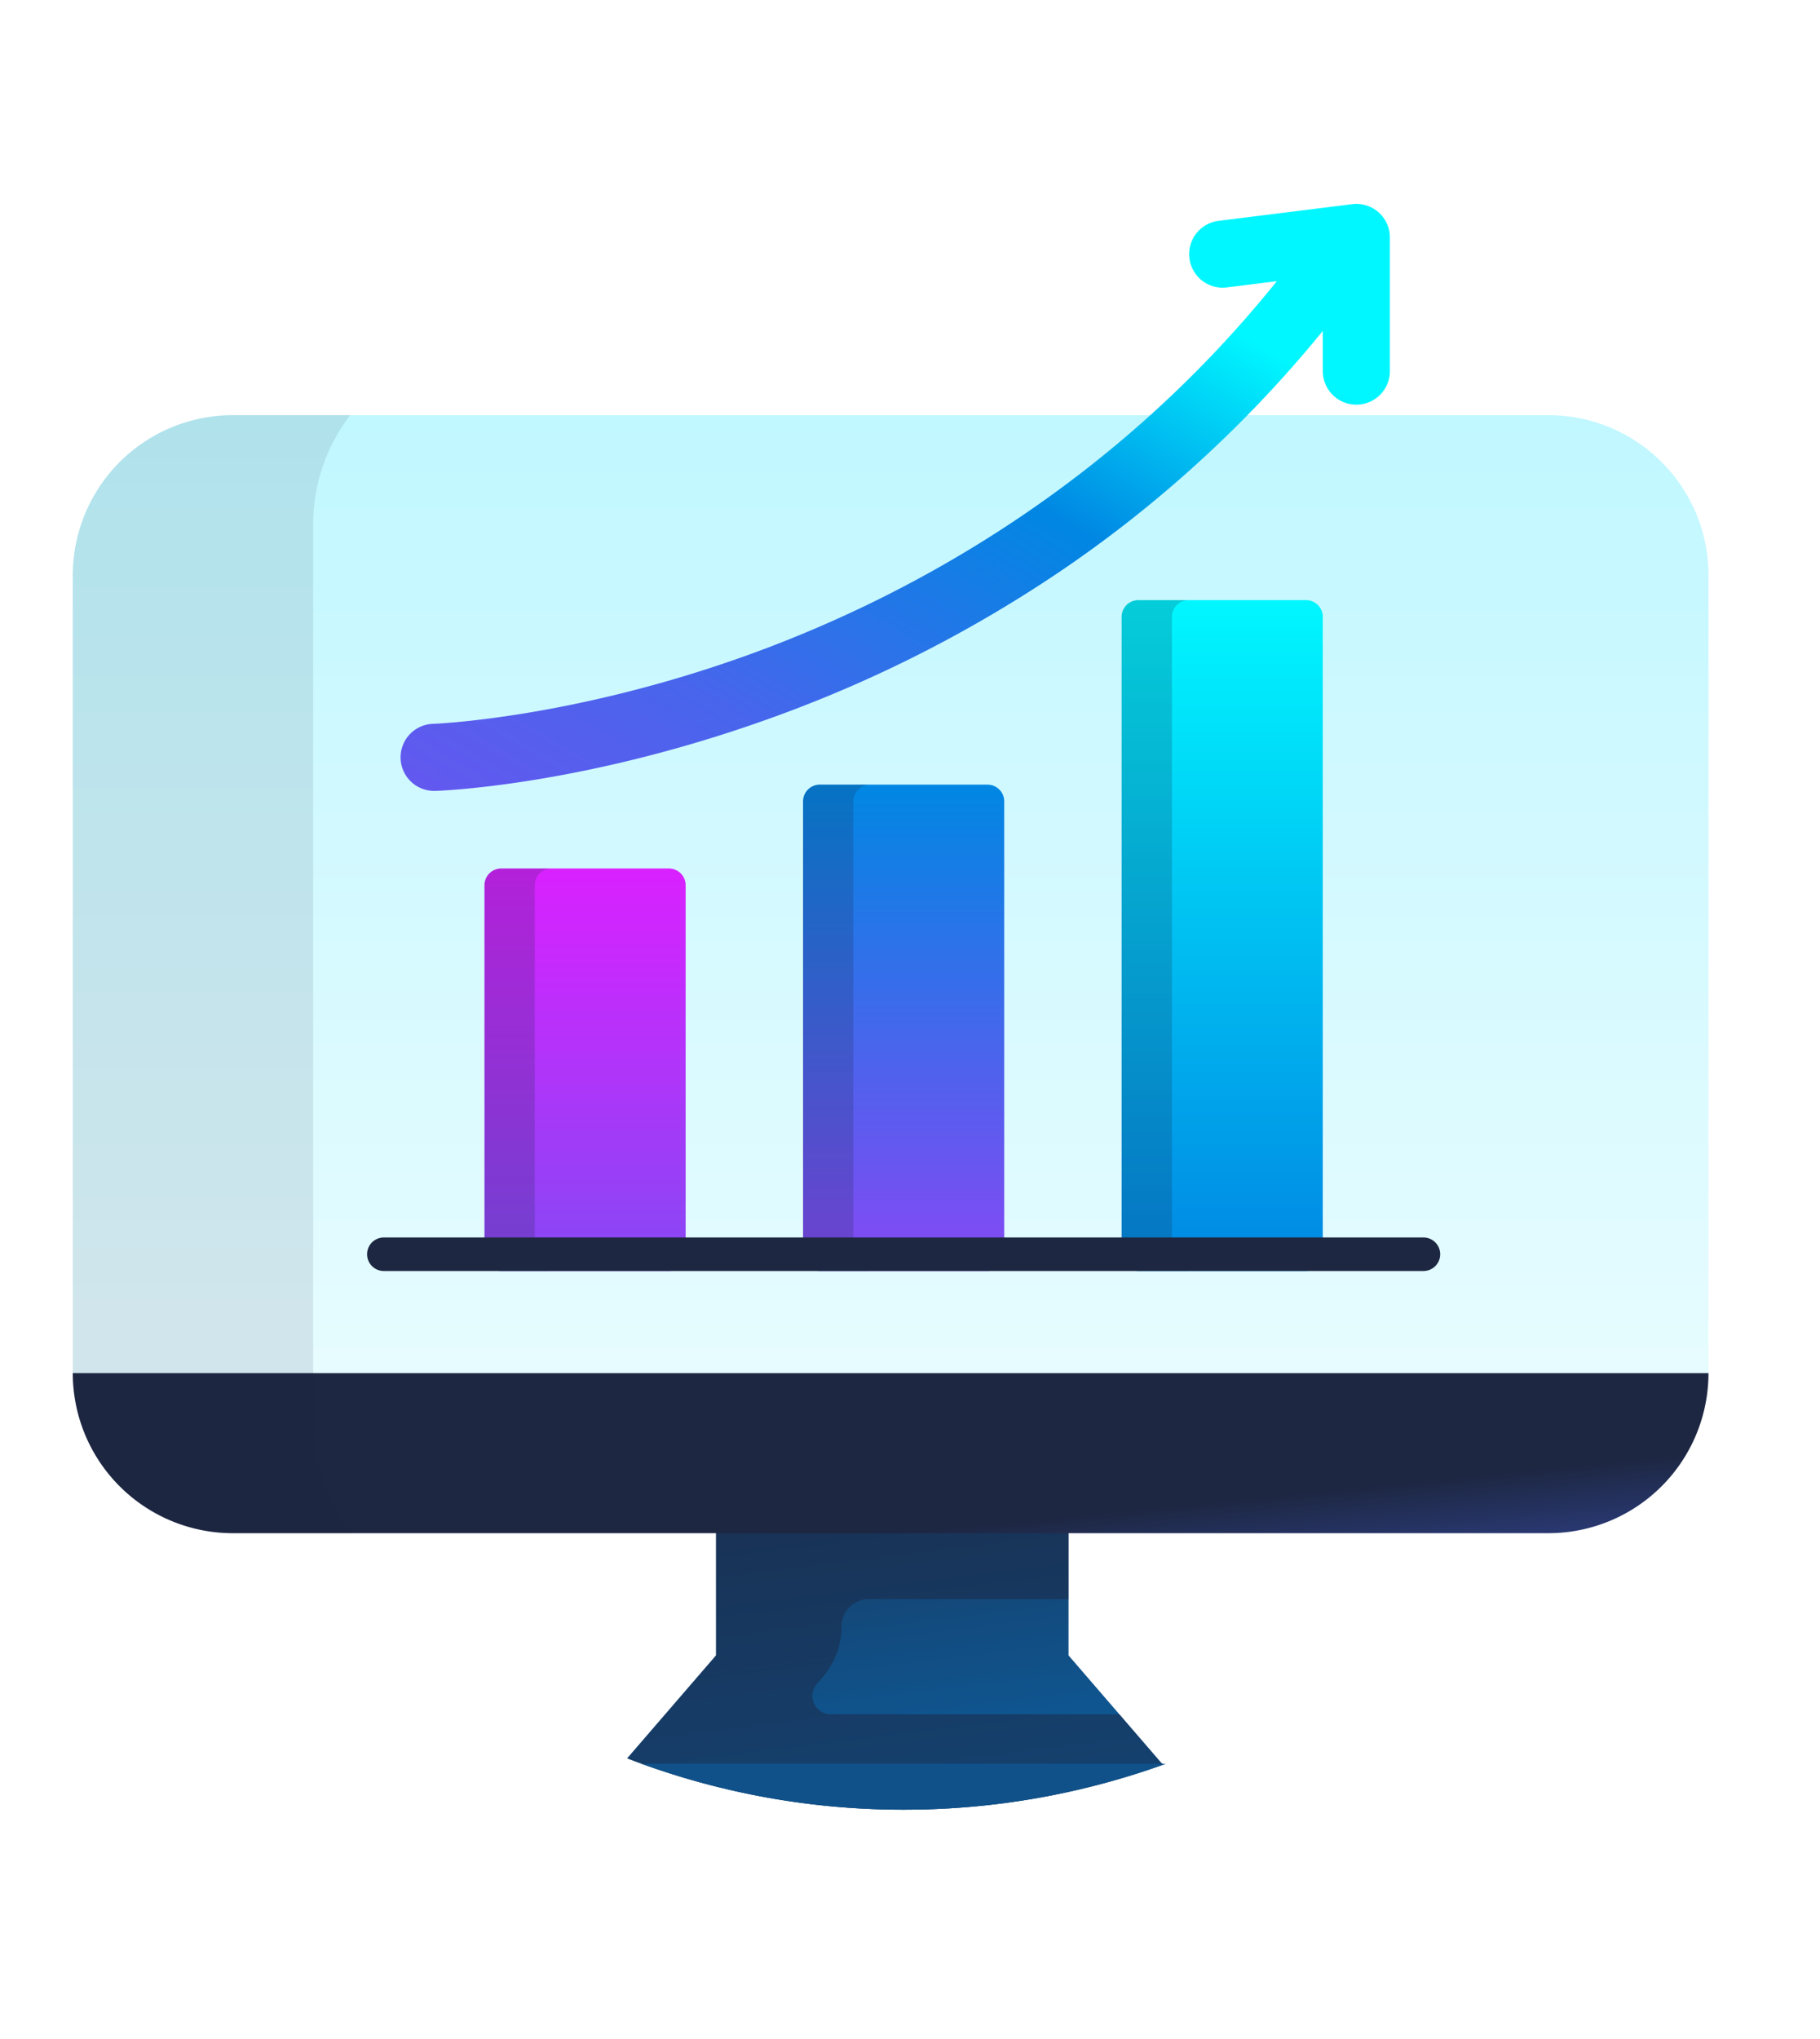
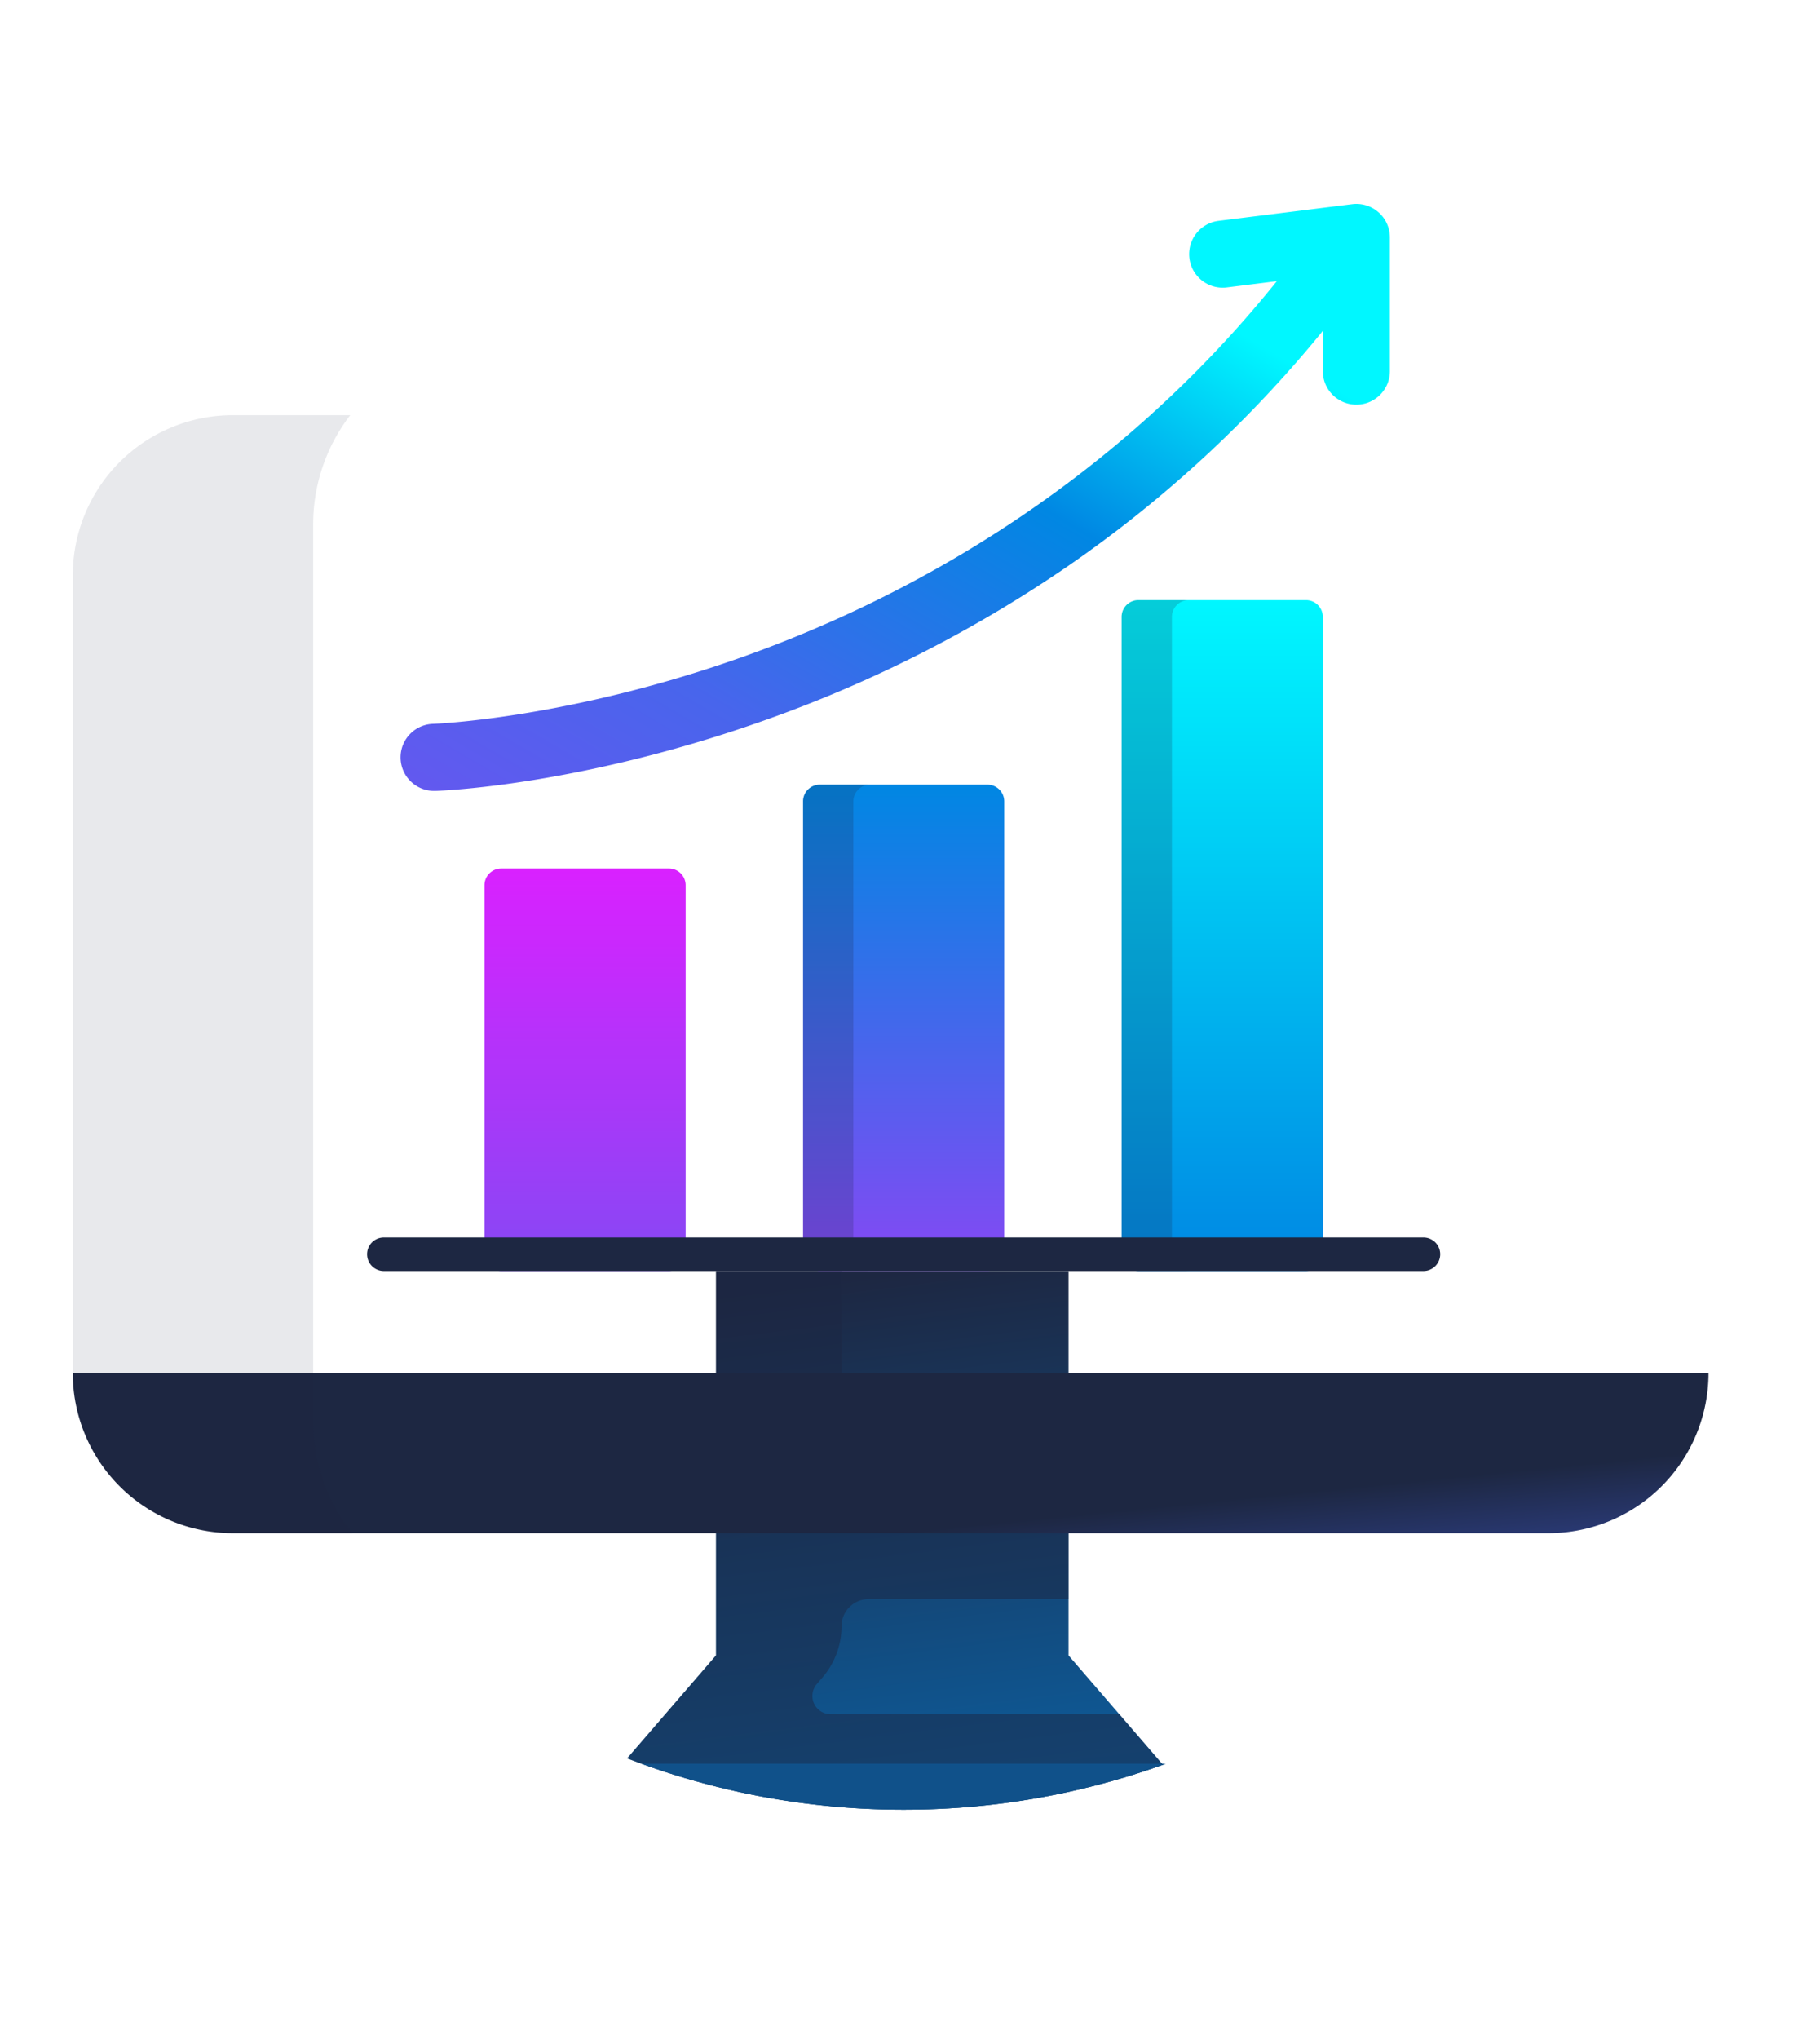
<svg xmlns="http://www.w3.org/2000/svg" width="250" height="280" viewBox="0 0 250 280">
  <defs>
    <filter id="Ellipse_20" x="-11" y="6" width="272" height="272" filterUnits="userSpaceOnUse">
      <feOffset input="SourceAlpha" />
      <feGaussianBlur stdDeviation="10" result="blur" />
      <feFlood flood-color="#7e989e" flood-opacity="0.302" />
      <feComposite operator="in" in2="blur" />
      <feComposite in="SourceGraphic" />
    </filter>
    <linearGradient id="linear-gradient" x1="0.5" x2="0.719" y2="1.753" gradientUnits="objectBoundingBox">
      <stop offset="0" stop-color="#1d2742" />
      <stop offset="1" stop-color="#0087e3" />
    </linearGradient>
    <linearGradient id="linear-gradient-2" x1="0.5" y1="1.529" x2="0.5" y2="-0.431" gradientUnits="objectBoundingBox">
      <stop offset="0" stop-color="#fff" />
      <stop offset="1" stop-color="#aff5ff" />
    </linearGradient>
    <linearGradient id="linear-gradient-3" x1="1.254" y1="1.731" x2="0.5" y2="1" gradientUnits="objectBoundingBox">
      <stop offset="0" stop-color="#4865ec" />
      <stop offset="1" stop-color="#1d2742" />
    </linearGradient>
    <linearGradient id="linear-gradient-4" x1="0.5" x2="0.5" y2="1" gradientUnits="objectBoundingBox">
      <stop offset="0" stop-color="#d921ff" />
      <stop offset="1" stop-color="#8648f4" />
    </linearGradient>
    <linearGradient id="linear-gradient-5" x1="0.5" x2="0.5" y2="1" gradientUnits="objectBoundingBox">
      <stop offset="0" stop-color="#0087e3" />
      <stop offset="1" stop-color="#8648f4" />
    </linearGradient>
    <linearGradient id="linear-gradient-6" x1="0.5" x2="0.5" y2="1" gradientUnits="objectBoundingBox">
      <stop offset="0" stop-color="#00f7ff" />
      <stop offset="1" stop-color="#0087e3" />
    </linearGradient>
    <linearGradient id="linear-gradient-7" x1="1.232" y1="0.6" x2="-0.123" y2="1.975" gradientUnits="objectBoundingBox">
      <stop offset="0" stop-color="#00f7ff" />
      <stop offset="0.182" stop-color="#0087e3" />
      <stop offset="0.424" stop-color="#4865ec" />
      <stop offset="0.803" stop-color="#8648f4" />
      <stop offset="1" stop-color="#d921ff" />
    </linearGradient>
    <clipPath id="clip-_05_2">
      <rect width="250" height="280" />
    </clipPath>
  </defs>
  <g id="_05_2" data-name="05 – 2" clip-path="url(#clip-_05_2)">
    <rect width="250" height="280" fill="rgba(255,255,255,0)" />
    <g id="Group_901" data-name="Group 901" transform="translate(-411 -482)">
      <g id="Group_40" data-name="Group 40">
        <g transform="matrix(1, 0, 0, 1, 411, 482)" filter="url(#Ellipse_20)">
          <g id="Ellipse_20-2" data-name="Ellipse 20" transform="translate(19 36)" fill="#fff" stroke="rgba(255,255,255,0.25)" stroke-width="1">
            <circle cx="106" cy="106" r="106" stroke="none" />
            <circle cx="106" cy="106" r="105.5" fill="none" />
          </g>
        </g>
        <g id="Group_880" data-name="Group 880" transform="translate(-423.873 86.011)">
          <path id="Path_424" data-name="Path 424" d="M959,644.5a105.287,105.287,0,0,0,35.647-6.181l-.379-.387-12.62-14.621V570.528H933.23v52.783l-12.206,14.14A105.223,105.223,0,0,0,959,644.5Z" fill="url(#linear-gradient)" />
          <path id="Path_425" data-name="Path 425" d="M959,644.5a105.287,105.287,0,0,0,35.647-6.181l-.379-.387-5.645-6.539H948.976a2.509,2.509,0,0,1-1.9-4.148l.775-.9a10.811,10.811,0,0,0,2.621-7.052,3.713,3.713,0,0,1,3.712-3.707h27.464V591.809H950.472V570.528H933.233v52.783l-12.209,14.14a104.5,104.5,0,0,0,13.1,4.092l.606-.588v.736A105.8,105.8,0,0,0,959,644.5Z" fill="rgba(29,39,66,0.5)" />
-           <path id="Path_426" data-name="Path 426" d="M1047.57,453H866.855a21.984,21.984,0,0,0-21.982,21.987V584.546l19.994,9.517h188.289l16.4-9.517V474.987A21.984,21.984,0,0,0,1047.57,453Zm0,0" fill="url(#linear-gradient-2)" />
          <path id="Path_427" data-name="Path 427" d="M877.89,591.142V468.018A24.589,24.589,0,0,1,882.982,453H866.855a21.984,21.984,0,0,0-21.982,21.987V584.546l19.994,9.517h13.2a25.186,25.186,0,0,1-.176-2.921Zm0,0" fill="rgba(29,39,66,0.1)" />
          <path id="Path_428" data-name="Path 428" d="M845.325,584.546h224.228a21.983,21.983,0,0,1-21.983,21.982H866.855a21.983,21.983,0,0,1-21.982-21.982Zm0,0" fill="url(#linear-gradient-3)" />
          <path id="Path_429" data-name="Path 429" d="M877.89,591.142v-6.6H844.873a21.983,21.983,0,0,0,21.982,21.982h16.42a24.583,24.583,0,0,1-5.385-15.386Zm0,0" fill="rgba(29,39,66,0.15)" />
          <path id="Path_430" data-name="Path 430" d="M995.02,638.188H922.98a105.932,105.932,0,0,0,72.04,0Z" fill="#10518a" />
          <path id="Path_431" data-name="Path 431" d="M926.756,515.252H903.724a2.3,2.3,0,0,0-2.3,2.3v50.67a2.3,2.3,0,0,0,2.3,2.3h23.032a2.3,2.3,0,0,0,2.3-2.3v-50.67A2.3,2.3,0,0,0,926.756,515.252Z" fill="url(#linear-gradient-4)" />
          <g id="Group_878" data-name="Group 878">
-             <path id="Path_432" data-name="Path 432" d="M908.33,568.225v-50.67a2.3,2.3,0,0,1,2.3-2.3h-6.91a2.3,2.3,0,0,0-2.3,2.3v50.67a2.3,2.3,0,0,0,2.3,2.3h6.91A2.3,2.3,0,0,1,908.33,568.225Z" fill="rgba(29,39,66,0.2)" />
            <path id="Path_433" data-name="Path 433" d="M970.516,503.736H947.484a2.3,2.3,0,0,0-2.3,2.3v62.185a2.3,2.3,0,0,0,2.3,2.3h23.032a2.3,2.3,0,0,0,2.3-2.3V506.04A2.3,2.3,0,0,0,970.516,503.736Z" fill="url(#linear-gradient-5)" />
          </g>
          <g id="Group_879" data-name="Group 879">
            <path id="Path_434" data-name="Path 434" d="M952.091,568.225V506.04a2.3,2.3,0,0,1,2.3-2.3h-6.91a2.3,2.3,0,0,0-2.3,2.3v62.185a2.3,2.3,0,0,0,2.3,2.3h6.91A2.3,2.3,0,0,1,952.091,568.225Z" fill="rgba(29,39,66,0.2)" />
            <path id="Path_435" data-name="Path 435" d="M1014.276,478.4H991.244a2.3,2.3,0,0,0-2.3,2.3v87.52a2.3,2.3,0,0,0,2.3,2.3h23.032a2.3,2.3,0,0,0,2.3-2.3V480.7A2.3,2.3,0,0,0,1014.276,478.4Z" fill="url(#linear-gradient-6)" />
          </g>
          <path id="Path_436" data-name="Path 436" d="M995.851,568.225V480.7a2.3,2.3,0,0,1,2.3-2.3h-6.91a2.3,2.3,0,0,0-2.3,2.3v87.52a2.3,2.3,0,0,0,2.3,2.3h6.91A2.3,2.3,0,0,1,995.851,568.225Z" fill="rgba(29,39,66,0.2)" />
          <path id="Path_437" data-name="Path 437" d="M1030.4,570.528H887.6a2.3,2.3,0,0,1,0-4.606h142.8a2.3,2.3,0,1,1,0,4.606Z" fill="#1d2742" />
          <path id="Path_438" data-name="Path 438" d="M1024.234,425.143a4.6,4.6,0,0,0-3.62-1.118l-18.425,2.3a4.607,4.607,0,0,0,1.142,9.142l6.929-.866c-23.435,29.16-52.25,44.024-72.926,51.436-24.138,8.653-42.781,9.344-42.967,9.35a4.606,4.606,0,0,0,.142,9.21l.142,0c.8-.024,20.017-.7,45.454-9.766a178.8,178.8,0,0,0,41.556-21.168,168.542,168.542,0,0,0,34.918-32.229v5.586a4.607,4.607,0,0,0,9.213,0V428.6A4.607,4.607,0,0,0,1024.234,425.143Z" fill="url(#linear-gradient-7)" />
        </g>
      </g>
    </g>
  </g>
</svg>